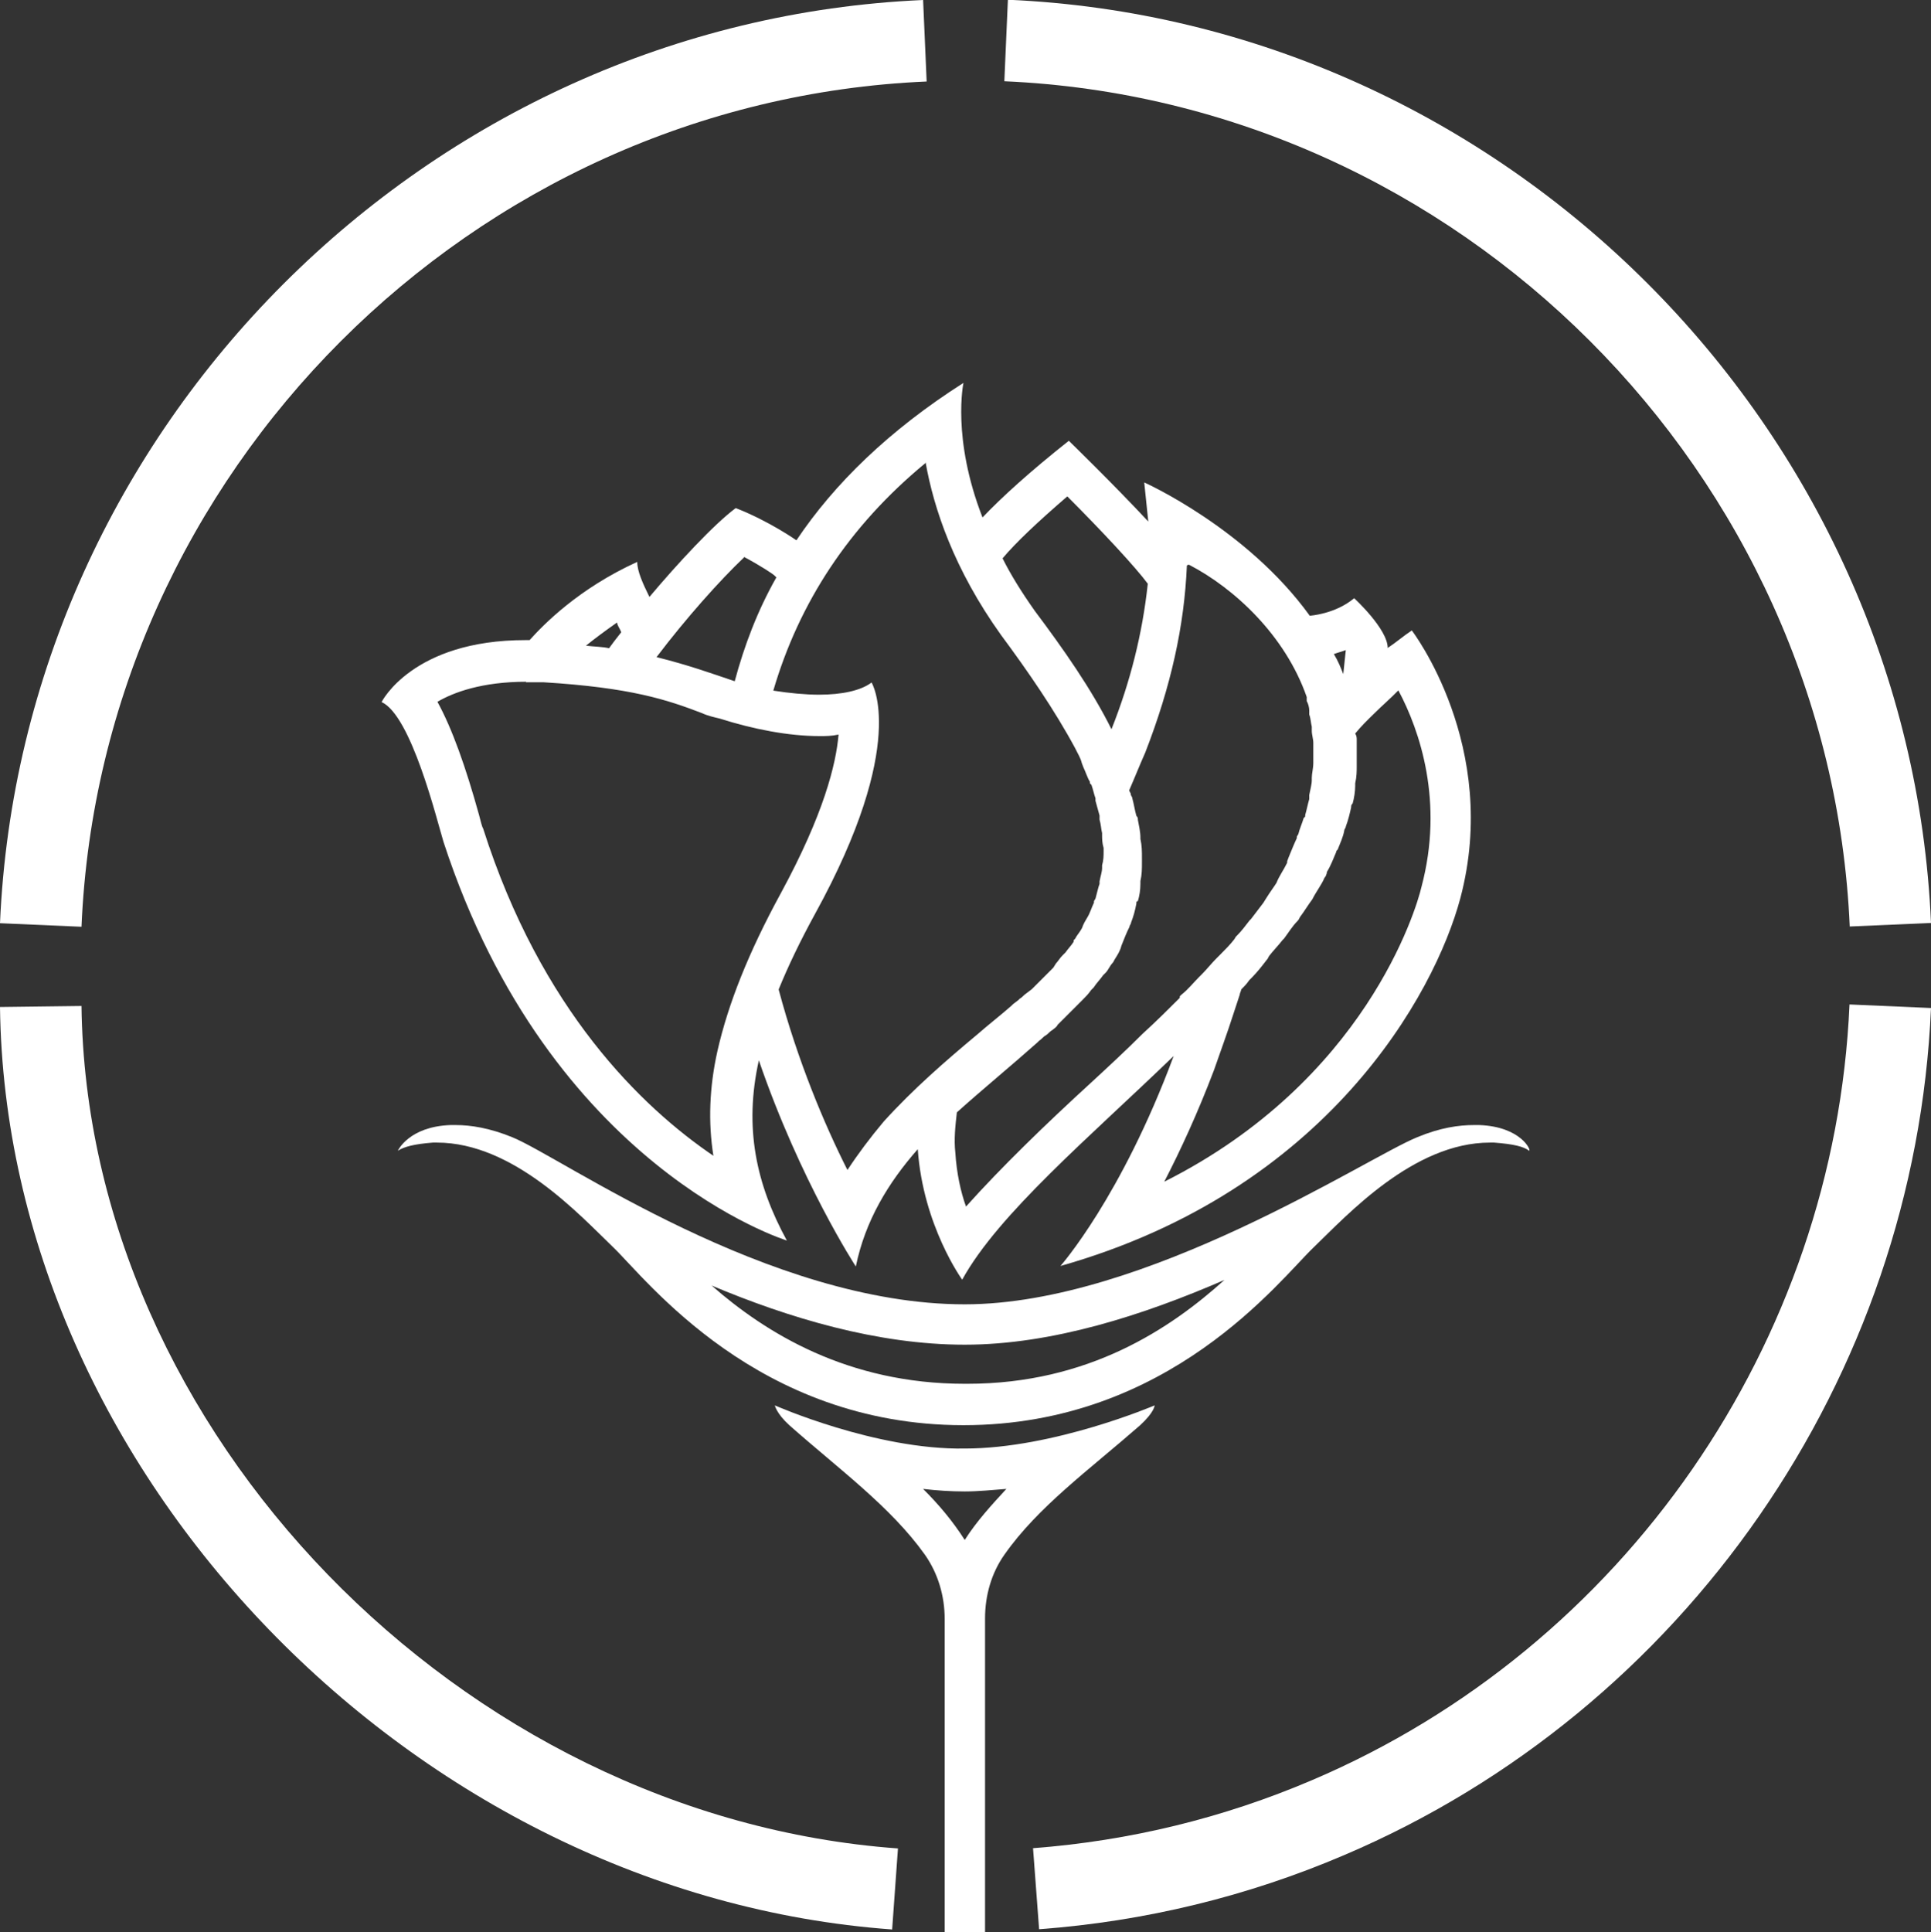
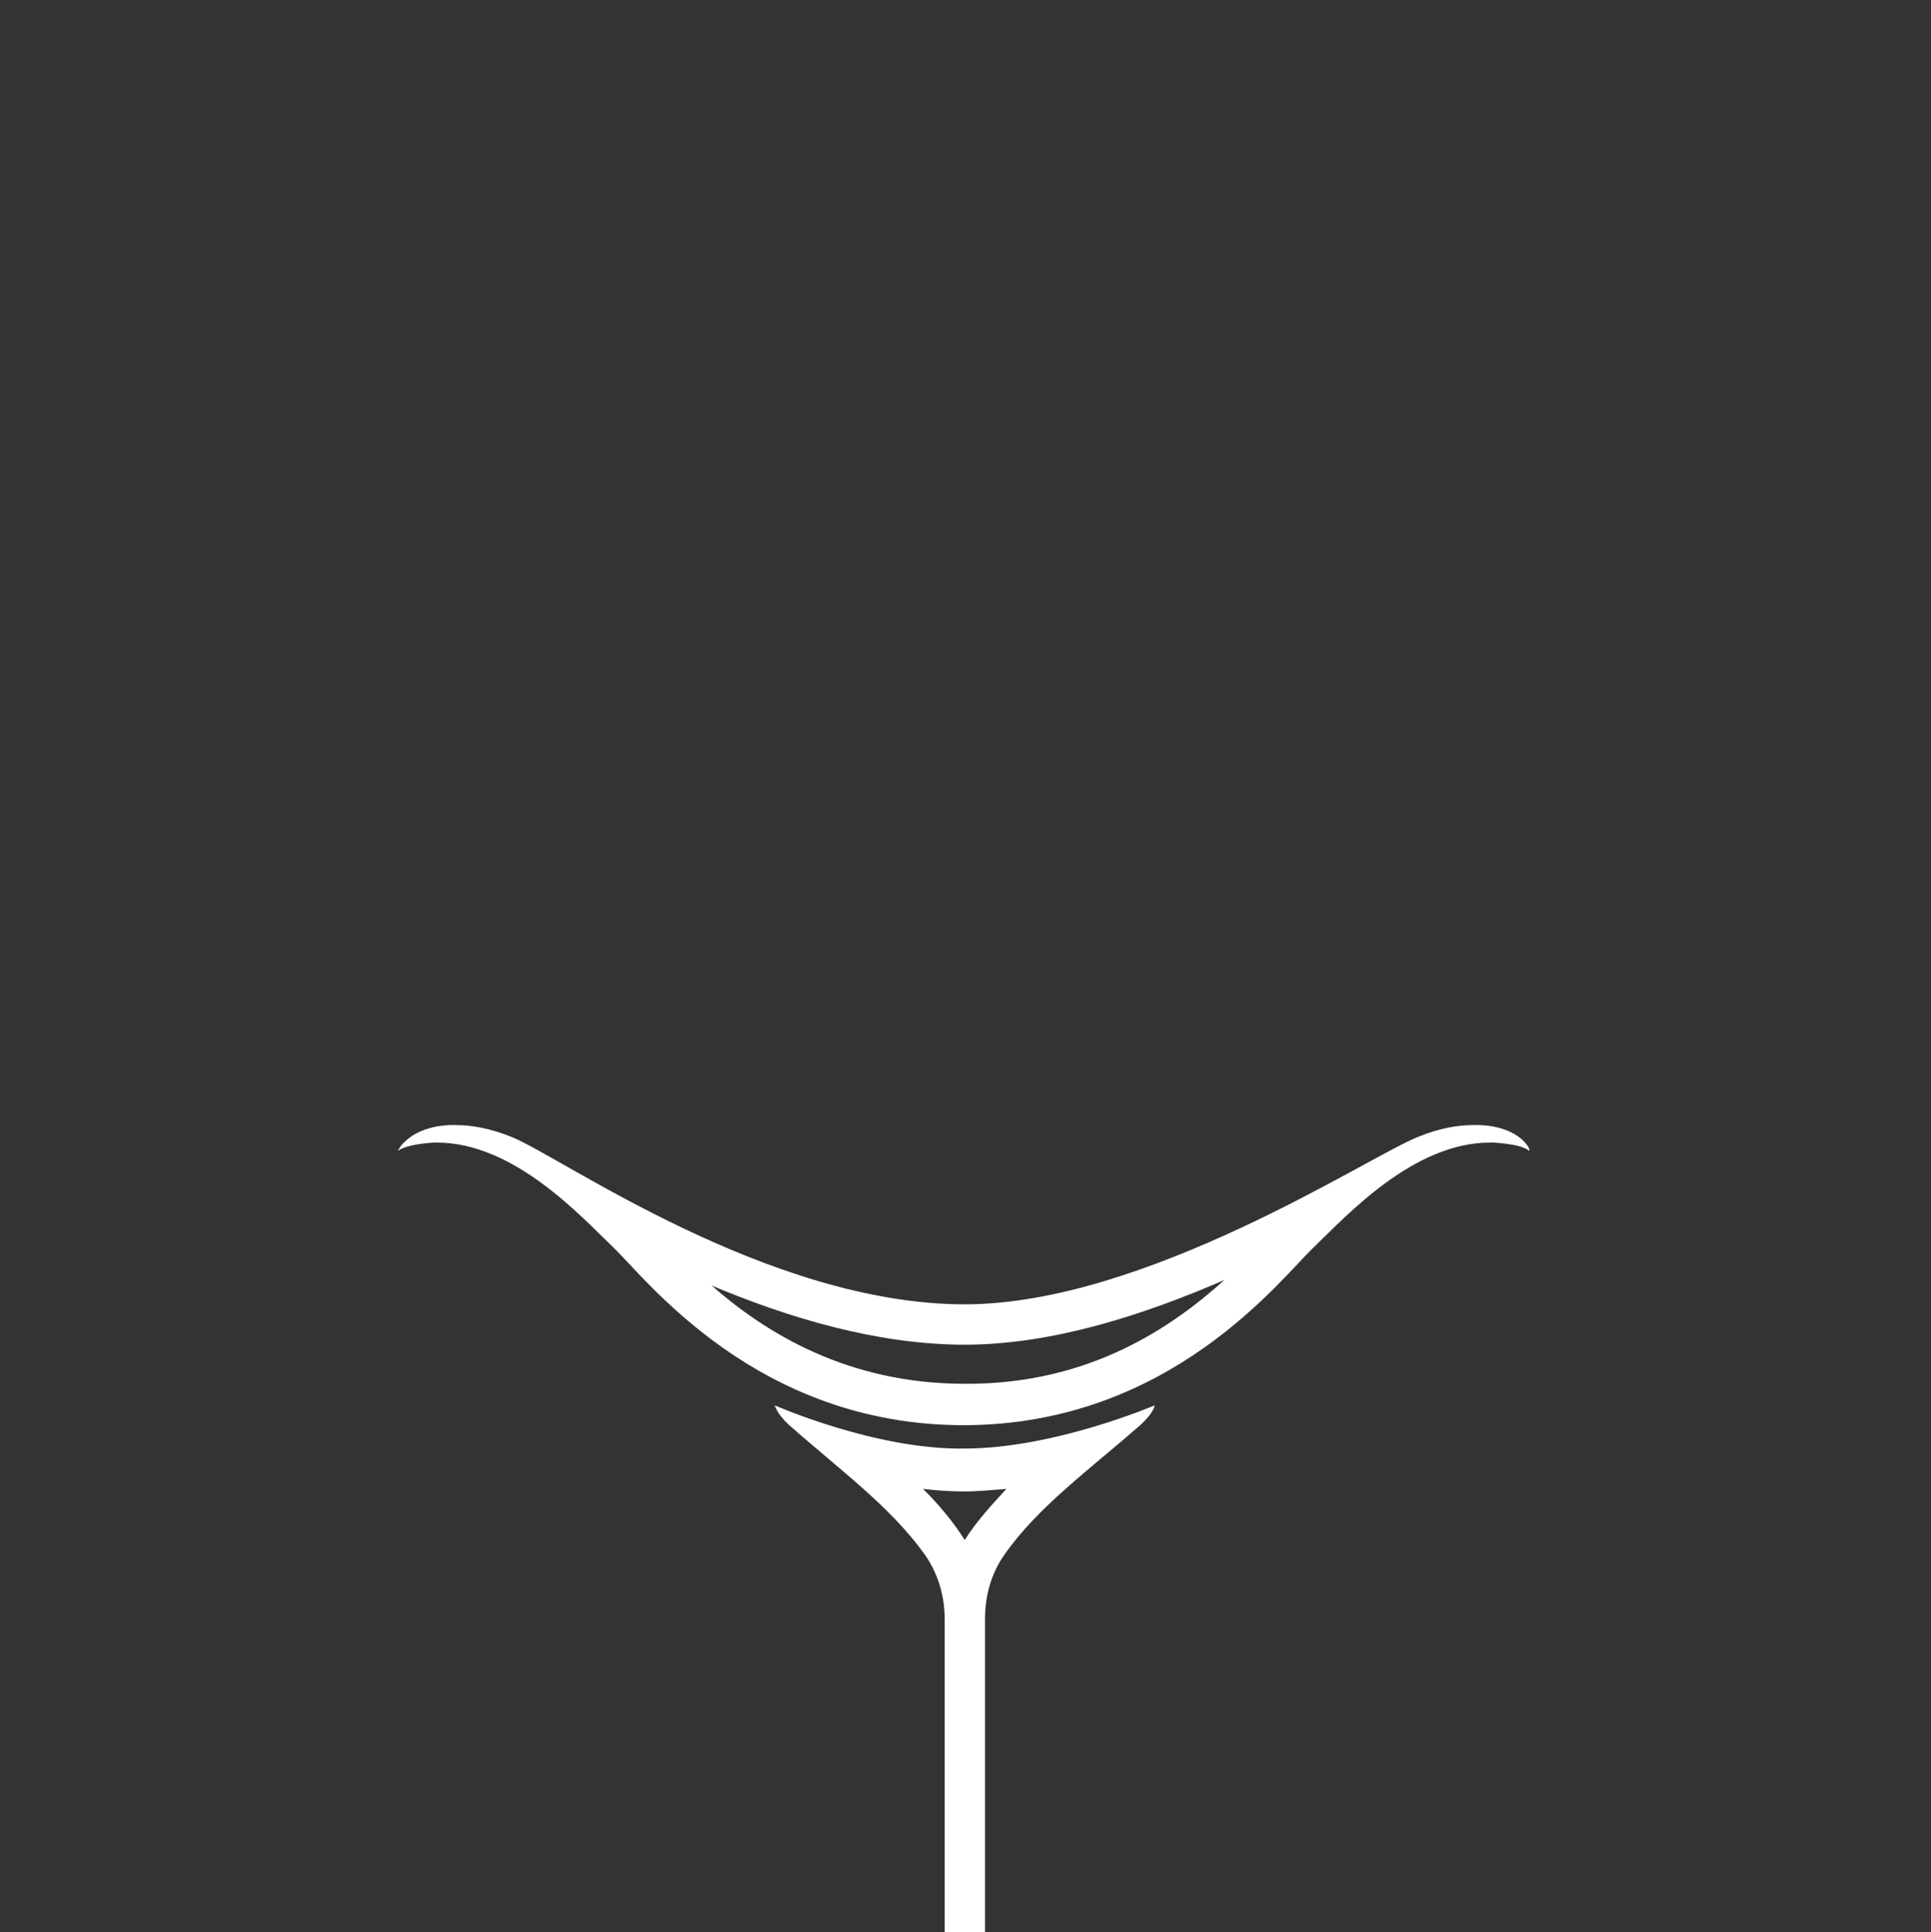
<svg xmlns="http://www.w3.org/2000/svg" id="Livello_1" width="76.06" height="76.1" viewBox="0 0 76.06 76.1">
  <rect x="0" y="0" width="76.06" height="76.1" fill="#333333" stroke="none" />
  <defs>
    <style>.cls-1{fill:#fff;stroke-width:0px;}</style>
  </defs>
  <path class="cls-1" d="M58.26,44.31h-.21c-.58,0-1.32.1-2.23.48-1.96.79-10.71,6.58-17.82,6.58-7.74,0-15.86-5.78-17.82-6.58-.91-.37-1.64-.48-2.23-.48h-.21c-1.64.06-2.07,1.01-2.07,1.01.26-.16.63-.26,1.38-.32h.16c3.02,0,5.63,2.86,6.95,4.13s5.67,7,13.79,7,12.46-5.73,13.79-7c1.32-1.27,3.93-4.13,6.95-4.13h.16c.79.06,1.17.16,1.38.32.1,0-.32-.95-1.96-1.01h0ZM38.1,54.5h-.1c-4.62,0-7.85-2.01-9.97-3.87,3.02,1.27,6.52,2.33,9.97,2.33s7.05-1.17,10.23-2.55c-2.12,1.91-5.35,4.09-10.13,4.09Z" />
  <path class="cls-1" d="M30.52,55.35s.06.32.58.79c1.98,1.75,3.99,3.21,5.33,5.09.52.74.78,1.63.78,2.53v12.34h1.59v-12.36c0-.9.25-1.79.77-2.52,1.32-1.88,3.33-3.33,5.33-5.08.58-.53.58-.79.58-.79,0,0-3.97,1.7-7.48,1.7-3.5.06-7.48-1.7-7.48-1.7h-.02ZM38,60.65c-.48-.75-1.01-1.38-1.64-2.01.53.06,1.06.1,1.64.1.53,0,1.11-.06,1.64-.1-.58.63-1.17,1.27-1.64,2.01Z" />
-   <path class="cls-1" d="M31,48.87c-1.22-2.23-1.7-4.46-1.11-7.11,1.64,4.78,3.82,8.12,3.82,8.12.37-1.8,1.27-3.29,2.44-4.62.21,3.02,1.75,5.14,1.75,5.14,1.43-2.6,5.04-5.63,8.33-8.81-2.07,5.57-4.46,8.27-4.46,8.27,10.5-2.97,14.74-10.71,15.75-14.48,1.59-5.99-1.91-10.55-1.91-10.55-.32.21-.63.48-.95.69,0-.75-1.32-1.96-1.32-1.96-.75.63-1.75.69-1.75.69-2.49-3.45-6.52-5.25-6.52-5.25.06.53.1,1.01.16,1.54-1.38-1.48-3.13-3.18-3.13-3.18-1.54,1.22-2.65,2.23-3.4,3.02-1.22-3.13-.75-5.3-.75-5.3-2.92,1.86-5.09,3.97-6.58,6.2,0,0-1.06-.75-2.39-1.27-.85.63-2.28,2.17-3.4,3.5-.26-.53-.48-1.01-.48-1.38-2.33,1.06-3.71,2.49-4.24,3.08h-.16c-4.46,0-5.67,2.44-5.67,2.44,1.17.53,2.17,4.62,2.44,5.51,4.19,12.84,13.53,15.7,13.53,15.7v.02ZM53.01,25.6l-.1.95c-.1-.26-.21-.53-.37-.79.16-.06.32-.1.48-.16h0ZM52.26,34.35c.16-.26.26-.53.37-.79,0-.06.06-.1.06-.1.1-.26.21-.48.26-.75,0-.06.06-.1.06-.16.1-.26.16-.53.21-.75,0-.06,0-.1.06-.16.06-.21.1-.48.1-.69v-.1c.06-.26.06-.48.06-.69v-1.01c0-.1,0-.16-.06-.26.21-.26.48-.53.75-.79.32-.32.63-.58.95-.91.85,1.59,1.8,4.4.91,7.74-.21.91-2.23,7.64-10.13,11.61.63-1.22,1.32-2.71,1.96-4.4.26-.75.53-1.48.75-2.17l.26-.79c0-.06.06-.16.06-.21.1-.1.21-.21.32-.37l.1-.1c.21-.21.42-.48.58-.69.06-.06.06-.1.1-.16.16-.21.37-.42.53-.63l.06-.06c.16-.21.32-.48.53-.69.06-.06.06-.1.1-.16.16-.21.32-.48.48-.69.16-.32.37-.58.48-.85.06-.06.06-.1.1-.21h-.02ZM46.85,22.25c1.75.91,3.77,2.76,4.62,5.2v.16c.06.1.1.26.1.37v.16c.06.16.06.32.1.48v.16c0,.16.06.32.06.48v.79c0,.21-.06.42-.06.58v.1c0,.16-.06.37-.1.58v.16c-.06.21-.1.42-.16.63v.06l-.06.06c-.06.21-.16.42-.21.63l-.06.1v.06c-.1.21-.21.48-.32.75l-.06.16v.06c-.16.32-.32.53-.42.79-.1.16-.26.37-.42.63l-.1.16c-.16.21-.32.42-.48.63l-.06.06c-.16.21-.32.42-.48.58l-.06.06-.06.1c-.16.21-.37.42-.58.63l-.06.06-.06.06c-.21.21-.37.42-.58.63l-.06.06-.06.06c-.21.21-.42.48-.69.69l-.06.06v.06c-.42.42-.91.91-1.48,1.43-.63.63-1.32,1.27-1.96,1.86-1.86,1.7-3.61,3.4-4.98,4.93-.21-.58-.37-1.32-.42-2.12-.06-.53,0-1.06.06-1.59,1.06-.95,2.17-1.86,3.18-2.76l.06-.06c.1-.06.16-.16.26-.21.1-.06.16-.16.26-.21.06-.06.16-.1.21-.21l.37-.37.1-.1.37-.37.16-.16c.1-.1.21-.21.32-.37.04-.04.07-.07.1-.1.1-.16.26-.32.37-.48l.1-.1c.1-.1.16-.26.26-.37.06-.06.06-.1.1-.16.1-.16.21-.32.26-.53.1-.26.21-.53.32-.75,0-.06.06-.1.06-.16.1-.26.16-.48.21-.75,0-.06,0-.1.06-.1.06-.21.1-.42.1-.69v-.1c.06-.26.06-.48.06-.75v-.16c0-.26,0-.48-.06-.75v-.06c0-.21-.06-.48-.1-.69,0-.06,0-.1-.06-.16-.06-.21-.1-.48-.16-.69,0-.06-.06-.1-.06-.16s-.06-.1-.06-.16c.21-.48.42-1.01.63-1.48,1.01-2.6,1.54-4.98,1.64-7.37l.06-.03ZM42.03,19.54c1.38,1.38,2.71,2.81,3.18,3.45-.21,1.96-.69,3.87-1.43,5.73-.79-1.59-1.91-3.18-3.02-4.66-.53-.75-.95-1.43-1.27-2.07.53-.63,1.38-1.43,2.55-2.44h0ZM36.46,18.22c.32,1.8,1.11,4.19,2.97,6.79,1.06,1.43,2.12,2.97,2.92,4.46.1.21.21.37.26.58l.06.16c.1.21.16.42.26.58v.06l.06.06c.06.16.1.37.16.53v.1c.06.21.1.37.16.58v.16c.06.21.06.37.1.53v.06c0,.16,0,.32.06.53v.1c0,.21,0,.37-.06.58v.1c0,.16-.06.32-.1.53v.1c-.06.16-.1.37-.16.58l-.06.1v.06c-.1.21-.16.42-.26.58-.06.1-.16.26-.21.42l-.06.1c-.06.1-.16.21-.21.32l-.06.06v.06c-.1.16-.21.26-.32.42l-.06.06-.06.06c-.1.1-.16.21-.26.32l-.1.16-.32.32-.06.06-.1.1-.37.37-.21.16c-.1.06-.16.16-.26.21l-.06.06-.21.16-.06.06c-.42.37-.91.75-1.32,1.11-1.27,1.06-2.55,2.17-3.71,3.45-.53.63-1.01,1.27-1.43,1.91-.91-1.8-1.96-4.3-2.71-7.11.37-.91.85-1.91,1.43-2.97,3.71-6.74,2.23-9.12,2.23-9.12-.42.32-1.17.48-2.07.48-.53,0-1.17-.06-1.8-.16,1.01-3.45,2.97-6.47,5.99-8.96v-.03ZM29.3,21.93c.69.37,1.17.69,1.22.75l.06.06c-.75,1.32-1.27,2.71-1.64,4.09-.95-.32-1.8-.63-3.08-.95,1.17-1.54,2.49-3.02,3.45-3.93h0ZM24.31,24.53c0,.1.1.21.16.37-.21.26-.37.48-.48.63-.26-.06-.58-.06-.91-.1.32-.26.75-.58,1.22-.91h0ZM20.71,26.87h.69c3.45.21,4.88.69,6.26,1.22.21.1.48.16.69.21,1.32.42,2.71.69,3.93.69.26,0,.48,0,.75-.06-.1,1.17-.58,3.13-2.28,6.26-1.27,2.33-2.07,4.35-2.49,6.2-.32,1.43-.37,2.81-.16,4.13-2.81-1.91-6.79-5.73-9.07-12.89-.06-.1-.1-.32-.16-.53-.53-1.91-1.06-3.4-1.64-4.46.63-.37,1.75-.79,3.5-.79h0Z" />
-   <path class="cls-1" d="M3.21,36.5l-3.21-.14C.85,16.82,16.82.86,36.36,0l.14,3.21C18.6,3.98,3.97,18.61,3.21,36.5Z" />
-   <path class="cls-1" d="M40.93,75.99l-.24-3.2c3.81-.29,7.5-1.19,10.99-2.68,12.28-5.23,20.59-17.23,21.17-30.55l3.21.14c-.63,14.55-9.7,27.65-23.11,33.36-3.81,1.63-7.85,2.61-12,2.92h-.02Z" />
-   <path class="cls-1" d="M72.86,36.5c-.78-17.89-15.4-32.52-33.3-33.3l.14-3.21c19.54.85,35.51,16.81,36.36,36.36l-3.21.14h0Z" />
-   <path class="cls-1" d="M35.13,75.99C16.32,74.62.23,57.99,0,39.66l3.21-.04c.21,16.73,14.94,31.93,32.16,33.18l-.23,3.2Z" />
</svg>